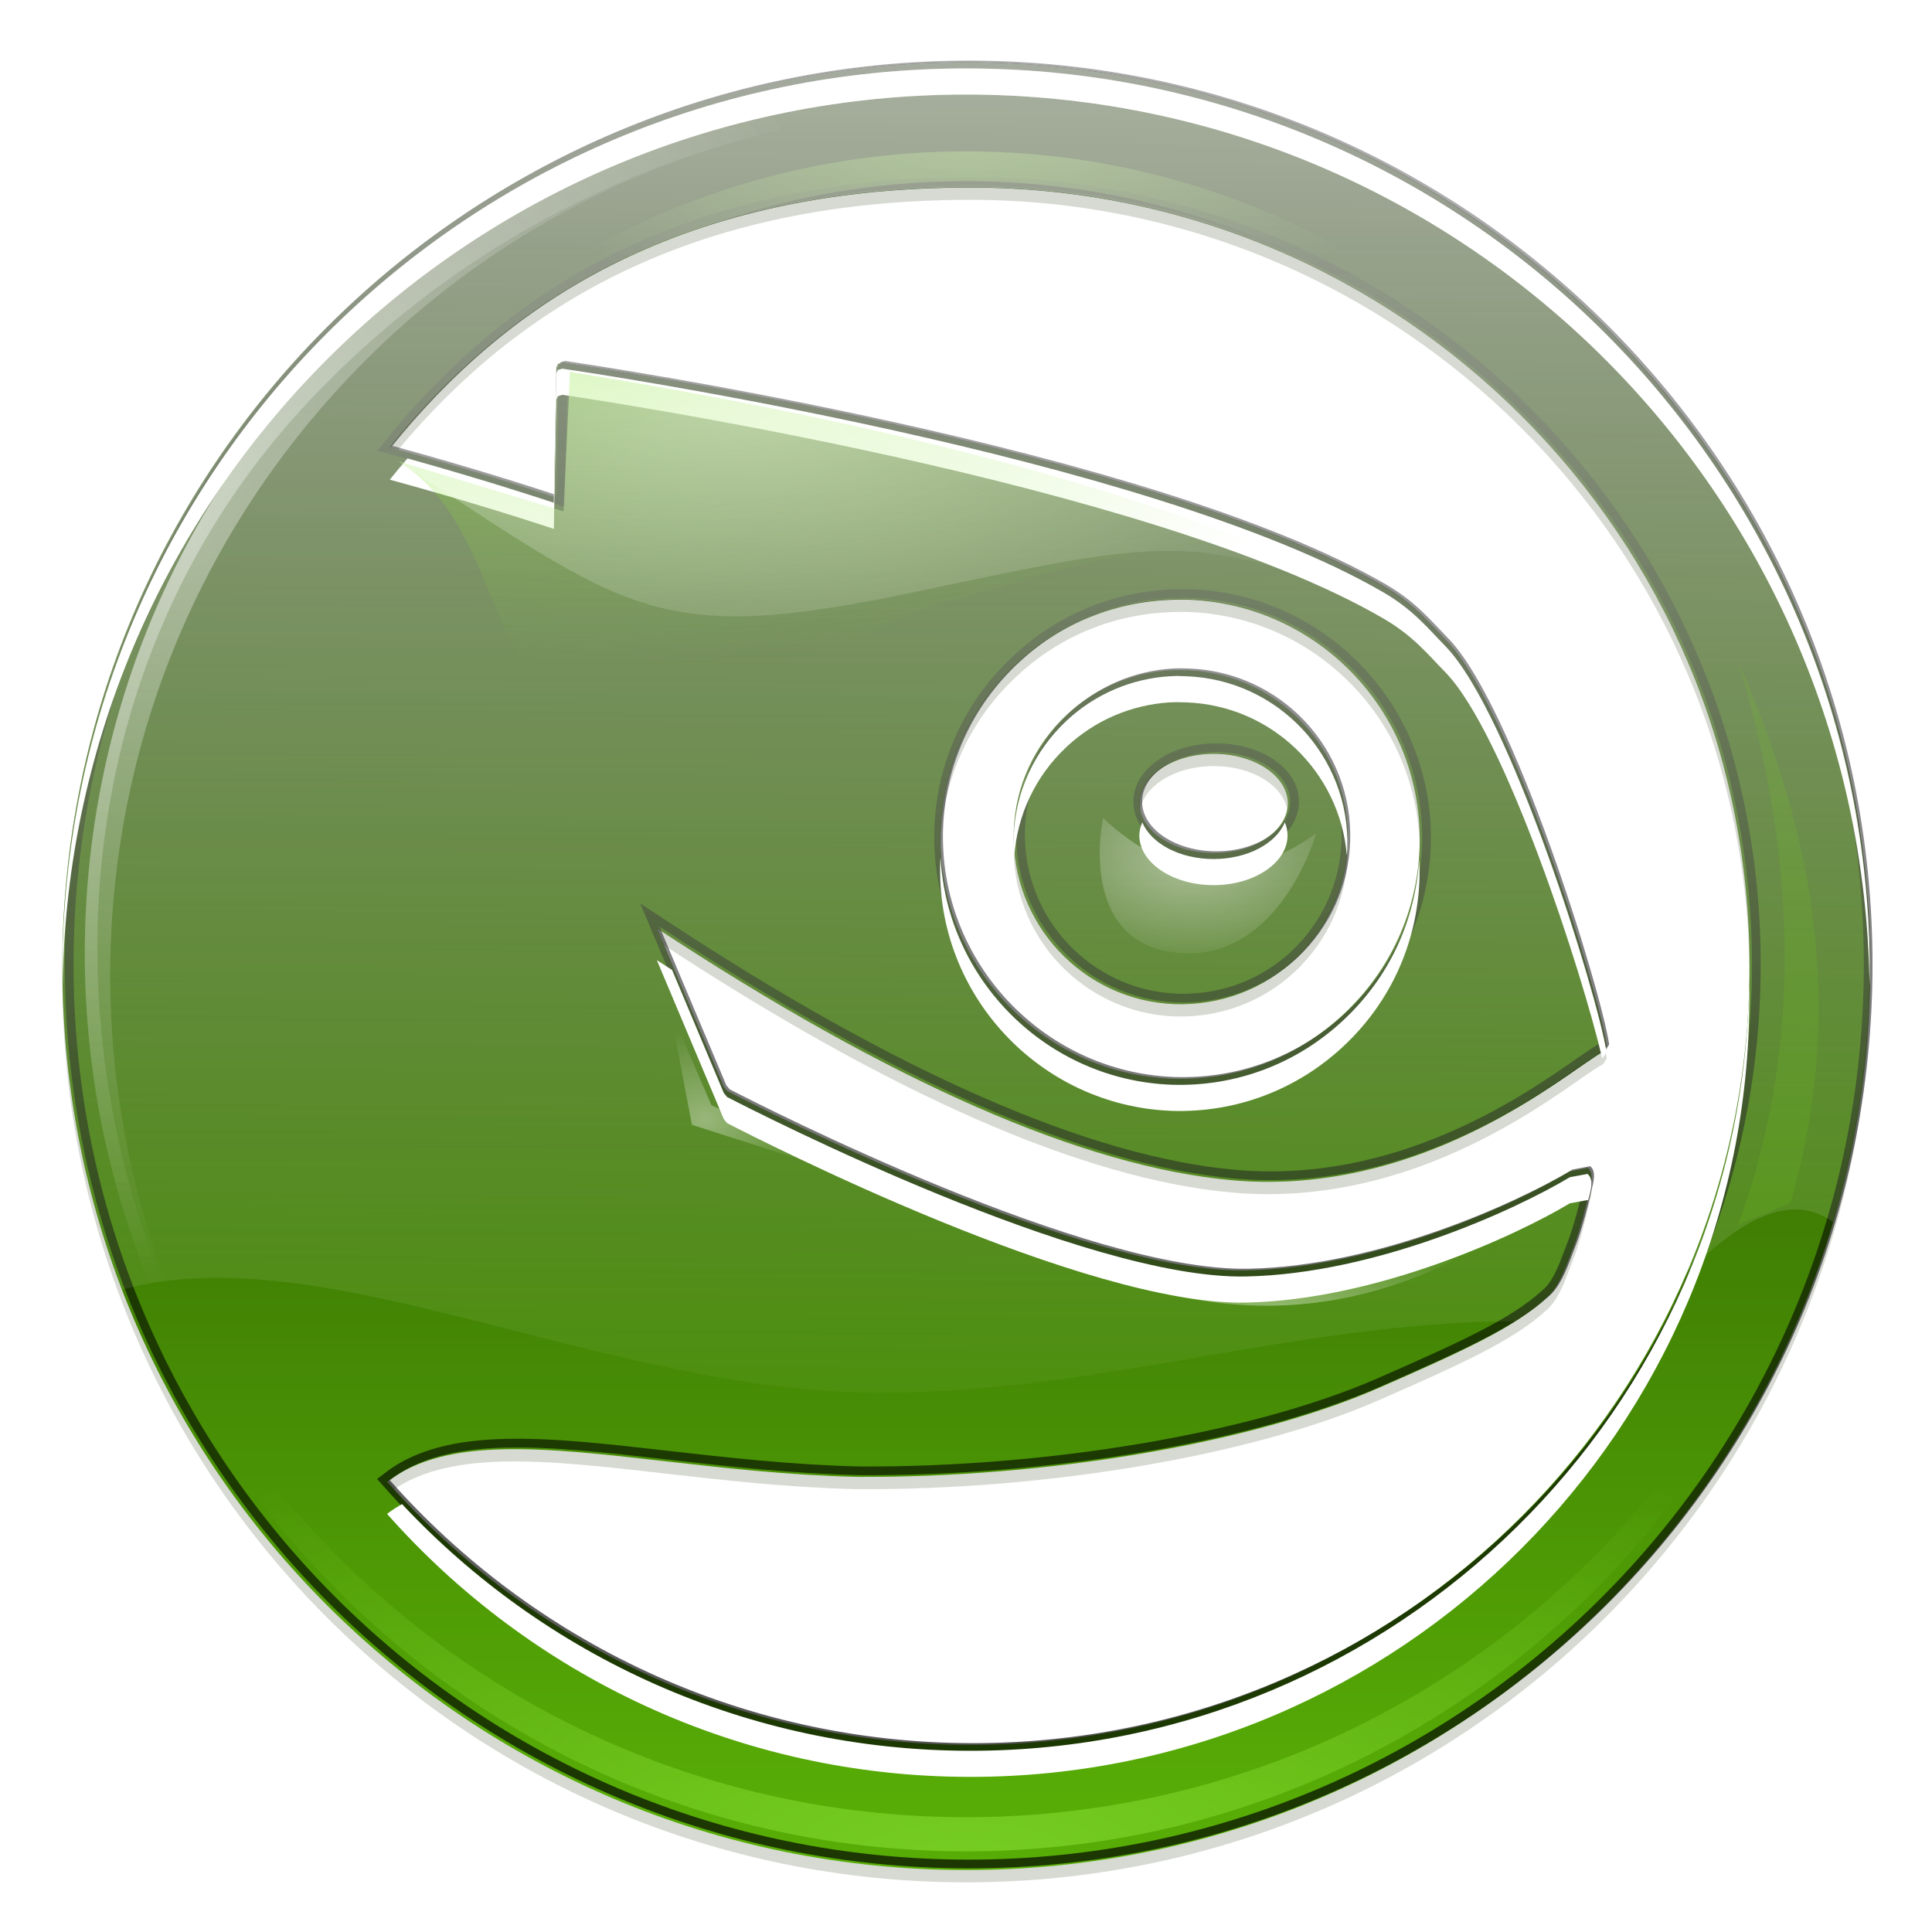
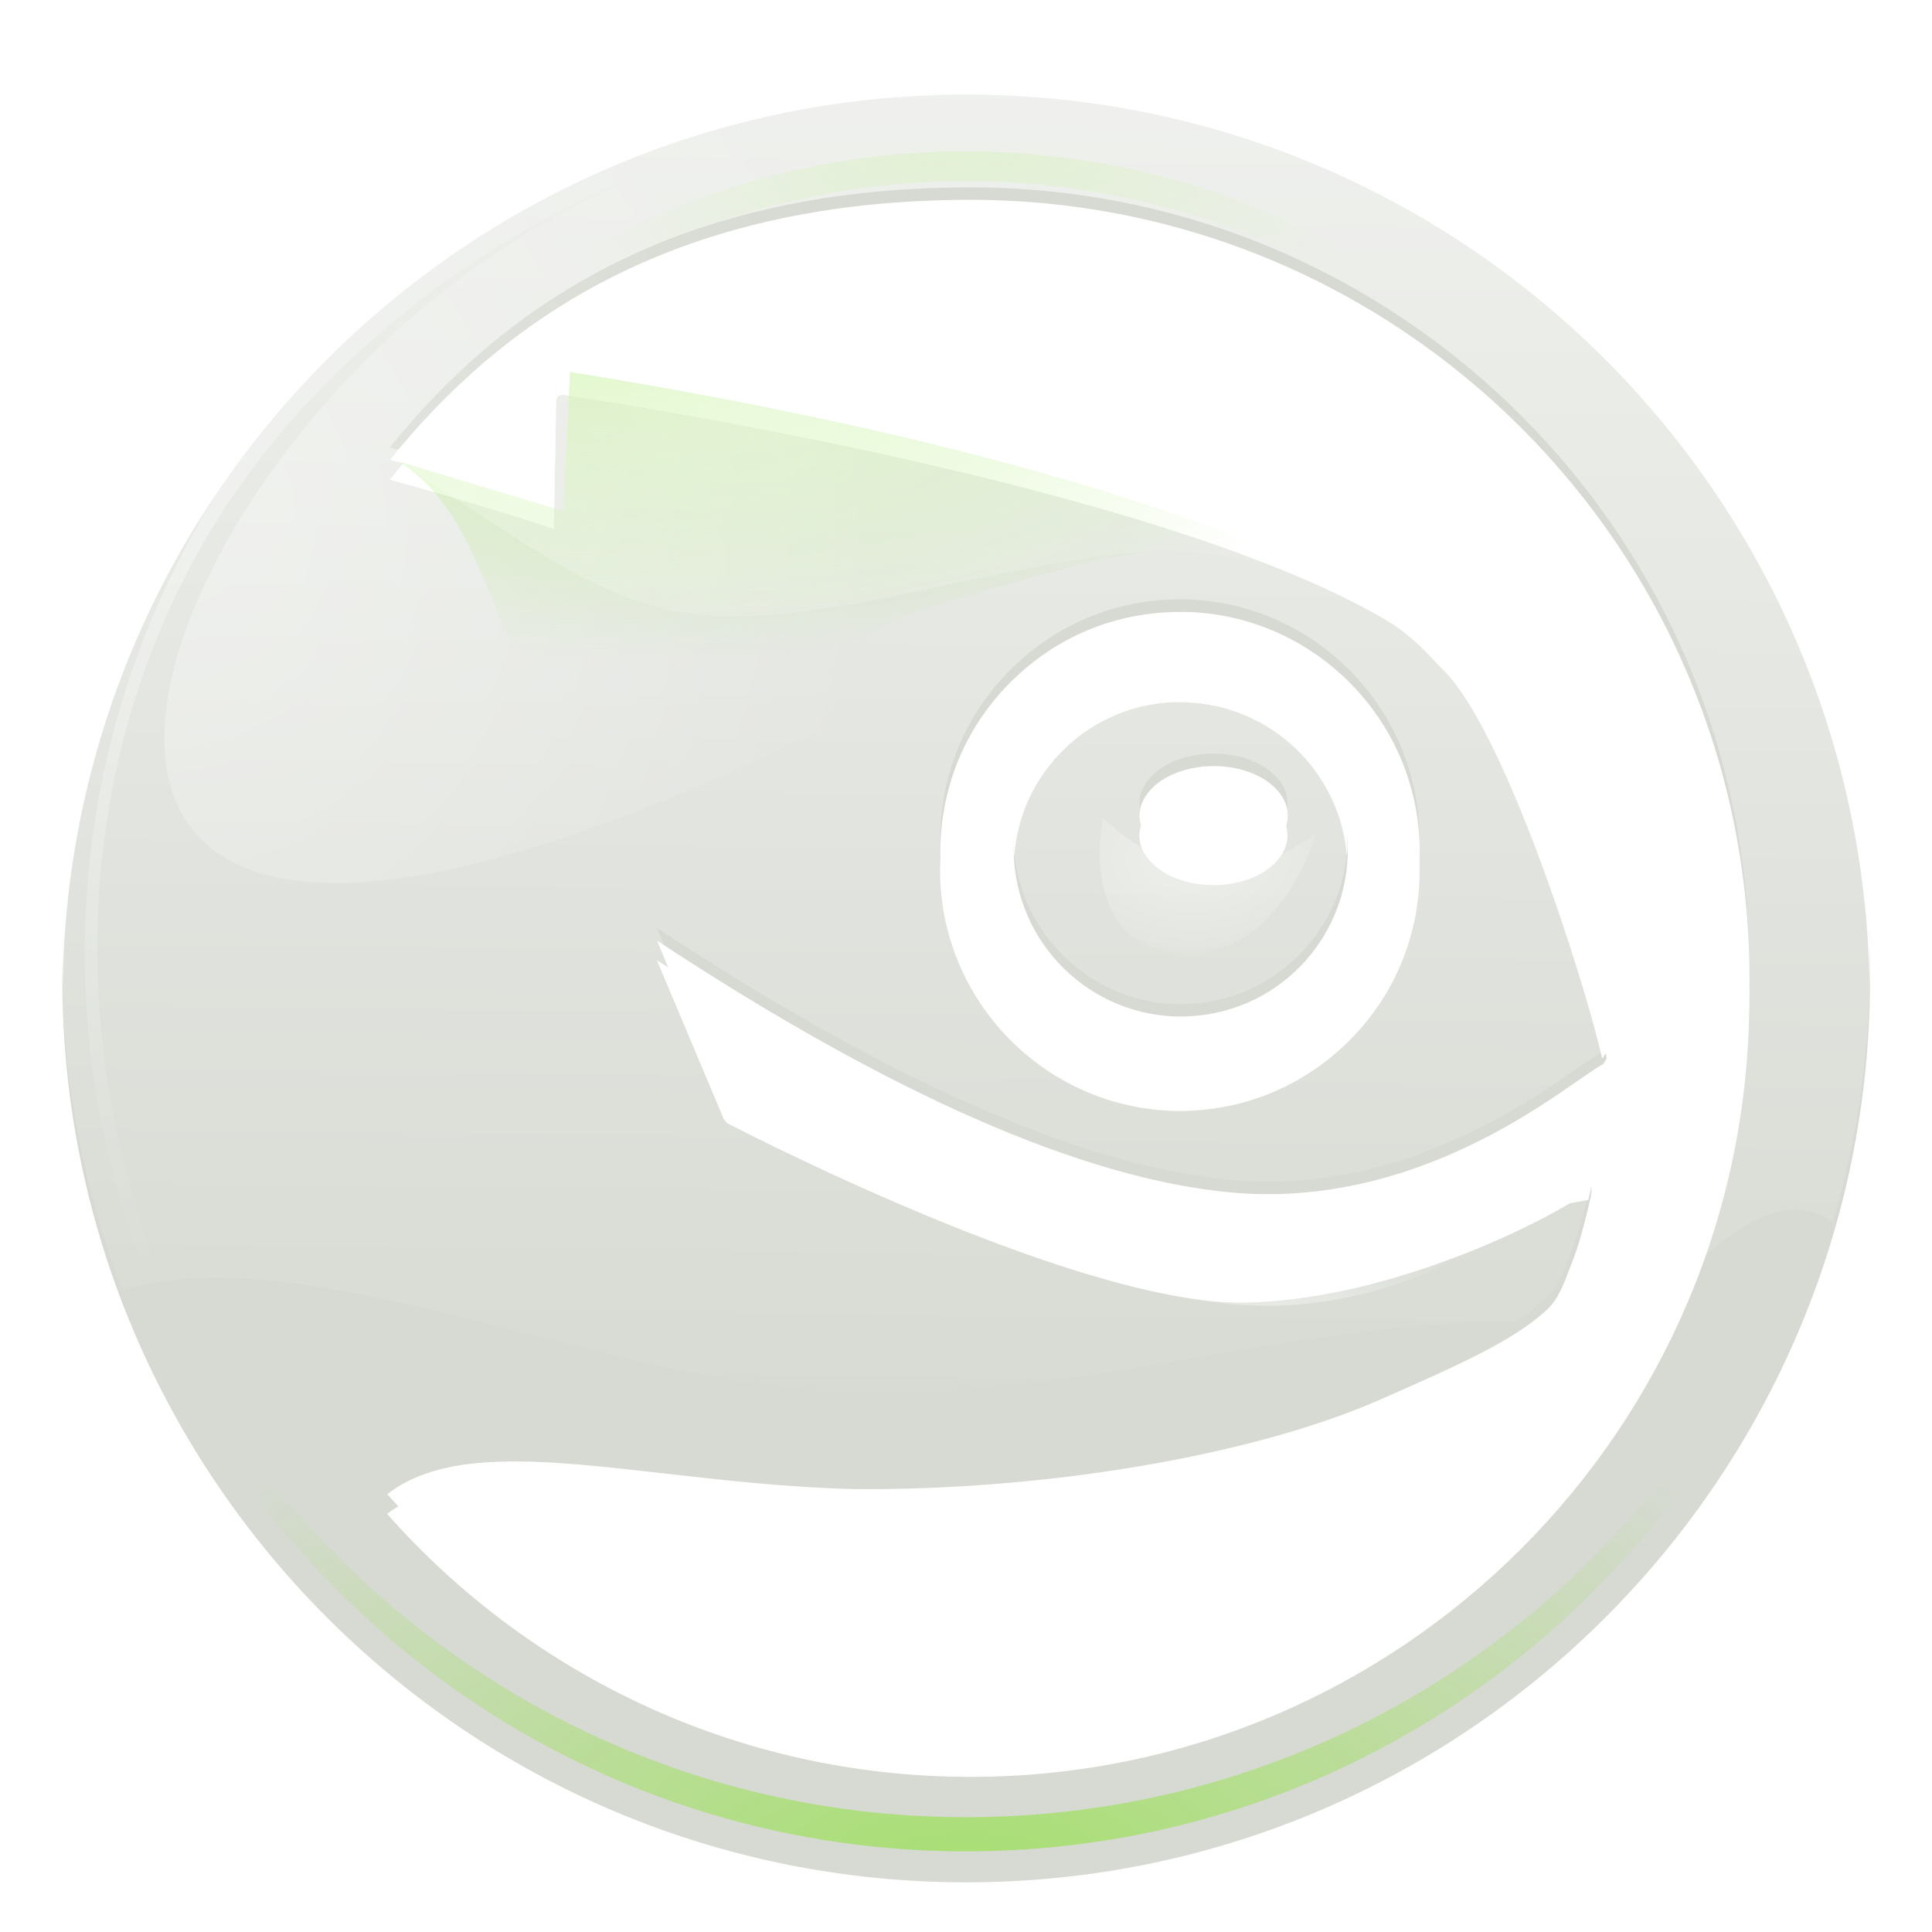
<svg xmlns="http://www.w3.org/2000/svg" xmlns:xlink="http://www.w3.org/1999/xlink" version="1.0" width="222" height="222" id="svg7854">
  <defs id="defs7856">
    <linearGradient id="linearGradient5841">
      <stop id="stop5843" style="stop-color:#ffffff" offset="0" />
      <stop id="stop5845" style="stop-color:#ffffff;stop-opacity:0" offset="1" />
    </linearGradient>
    <linearGradient id="linearGradient5831">
      <stop id="stop5833" style="stop-color:#ffffff" offset="0" />
      <stop id="stop5835" style="stop-color:#ffffff;stop-opacity:0" offset="1" />
    </linearGradient>
    <linearGradient id="linearGradient5767">
      <stop id="stop5769" style="stop-color:#ffffff" offset="0" />
      <stop id="stop5771" style="stop-color:#ffffff;stop-opacity:0" offset="1" />
    </linearGradient>
    <linearGradient id="linearGradient5755">
      <stop id="stop5757" style="stop-color:#ffffff" offset="0" />
      <stop id="stop5759" style="stop-color:#ffffff;stop-opacity:0" offset="1" />
    </linearGradient>
    <linearGradient id="linearGradient5745">
      <stop id="stop5747" style="stop-color:#ffffff" offset="0" />
      <stop id="stop5749" style="stop-color:#ffffff;stop-opacity:0" offset="1" />
    </linearGradient>
    <linearGradient id="linearGradient5681">
      <stop id="stop5683" style="stop-color:#000000" offset="0" />
      <stop id="stop5685" style="stop-color:#000000;stop-opacity:0.481" offset="1" />
    </linearGradient>
    <linearGradient id="linearGradient5565">
      <stop id="stop5567" style="stop-color:#8ae234" offset="0" />
      <stop id="stop5569" style="stop-color:#8ae234;stop-opacity:0" offset="1" />
    </linearGradient>
    <linearGradient id="linearGradient5518">
      <stop id="stop5520" style="stop-color:#ffffff" offset="0" />
      <stop id="stop5522" style="stop-color:#ffffff;stop-opacity:0" offset="1" />
    </linearGradient>
    <linearGradient id="linearGradient5478">
      <stop id="stop5480" style="stop-color:#182f01" offset="0" />
      <stop id="stop5482" style="stop-color:#57ac06" offset="1" />
    </linearGradient>
    <linearGradient id="linearGradient5470">
      <stop id="stop5472" style="stop-color:#ffffff" offset="0" />
      <stop id="stop5474" style="stop-color:#ffffff;stop-opacity:0" offset="1" />
    </linearGradient>
    <linearGradient x1="138.344" y1="14.611" x2="136.344" y2="189.897" id="linearGradient5476" xlink:href="#linearGradient5470" gradientUnits="userSpaceOnUse" gradientTransform="translate(-4,-4)" />
    <linearGradient x1="98.727" y1="42.15" x2="98.727" y2="164.392" id="linearGradient5484" xlink:href="#linearGradient5478" gradientUnits="userSpaceOnUse" />
    <filter color-interpolation-filters="sRGB" id="filter5512">
      <feGaussianBlur id="feGaussianBlur5514" stdDeviation="1.497" />
    </filter>
    <radialGradient cx="132.011" cy="37.25" r="103.844" fx="132.011" fy="37.25" id="radialGradient5526" xlink:href="#linearGradient5518" gradientUnits="userSpaceOnUse" gradientTransform="matrix(1,0,0,0.945,-4,2.957)" />
    <filter color-interpolation-filters="sRGB" id="filter5556">
      <feGaussianBlur id="feGaussianBlur5558" stdDeviation="2.886" />
    </filter>
    <radialGradient cx="132" cy="293.599" r="102" fx="132" fy="293.599" id="radialGradient5571" xlink:href="#linearGradient5565" gradientUnits="userSpaceOnUse" gradientTransform="matrix(1.208,0,0,0.616,-31.508,53.947)" />
    <filter color-interpolation-filters="sRGB" id="filter5645">
      <feGaussianBlur id="feGaussianBlur5647" stdDeviation="0.705" />
    </filter>
    <clipPath id="clipPath5677">
-       <path d="M 100,30.156 C 61.429,30.156 30.156,61.426 30.156,100 c 0,38.574 31.273,69.844 69.844,69.844 38.571,0 69.844,-31.27 69.844,-69.844 0,-38.574 -31.273,-69.844 -69.844,-69.844 z m 0.334,9.673 c 33.234,0 60.197,26.941 60.197,60.171 0,33.234 -26.967,60.171 -60.197,60.171 -17.945,0 -34.047,-7.865 -45.07,-20.323 4.532,-3.518 12.116,-2.66 21.455,-1.595 4.476,0.509 9.577,1.092 14.843,1.209 14.712,0.086 30.541,-2.6 40.311,-6.869 6.316,-2.77 10.36,-4.594 12.888,-6.894 0.911,-0.748 1.39,-1.997 1.878,-3.293 l 0.334,-0.875 c 0.409,-1.047 0.997,-3.299 1.261,-4.528 0.117,-0.538 0.175,-1.116 -0.206,-1.415 l -1.363,0.257 c -4.287,2.571 -14.997,7.467 -25.031,7.666 -12.433,0.26 -37.492,-12.516 -40.105,-13.866 l -0.257,-0.309 c -0.627,-1.495 -4.377,-10.398 -5.171,-12.271 18.037,11.878 32.992,18.452 44.453,19.474 12.743,1.132 22.683,-5.825 26.934,-8.798 0.83,-0.566 1.464,-1.01 1.724,-1.106 l 0.283,-0.463 c -0.705,-4.479 -7.391,-26.154 -12.425,-31.359 -1.396,-1.428 -2.505,-2.817 -4.759,-4.142 C 114.088,60.052 70.821,53.656 68.795,53.36 l -0.334,0.103 -0.129,0.283 c 0,0 -0.162,8.984 -0.18,9.981 -1.485,-0.491 -6.088,-1.999 -12.682,-3.807 8.604,-10.646 21.789,-20.091 44.865,-20.091 z m 15.898,31.848 c 0.307,-0.005 0.617,-0.01 0.926,0 10.208,0.367 18.228,8.964 17.879,19.165 -0.182,4.935 -2.262,9.494 -5.865,12.863 -3.614,3.386 -8.311,5.151 -13.274,4.991 -10.19,-0.381 -18.21,-8.979 -17.879,-19.165 0.174,-4.942 2.266,-9.531 5.891,-12.888 3.385,-3.174 7.717,-4.896 12.322,-4.965 z m -0.489,5.454 c -2.973,0.181 -5.778,1.388 -7.975,3.447 -2.503,2.35 -3.98,5.532 -4.09,8.978 -0.235,7.121 5.337,13.114 12.451,13.377 3.457,0.107 6.737,-1.104 9.261,-3.447 2.517,-2.361 3.983,-5.572 4.09,-9.004 0.239,-7.132 -5.359,-13.102 -12.477,-13.351 -0.431,-0.016 -0.836,-0.026 -1.261,0 z m 3.396,6.457 c 3.162,0 5.711,1.718 5.711,3.833 0,2.104 -2.549,3.833 -5.711,3.833 -3.172,0 -5.737,-1.732 -5.737,-3.833 0,-2.115 2.564,-3.833 5.737,-3.833 z" id="path5679" style="fill:#4e9a06" />
-     </clipPath>
+       </clipPath>
    <linearGradient x1="100" y1="166.722" x2="100" y2="39.739" id="linearGradient5687" xlink:href="#linearGradient5681" gradientUnits="userSpaceOnUse" />
    <radialGradient cx="132" cy="293.599" r="102" fx="132" fy="293.599" id="radialGradient5733" xlink:href="#linearGradient5565" gradientUnits="userSpaceOnUse" gradientTransform="matrix(0.517,0,0,-0.263,59.776,107.347)" />
    <radialGradient cx="89.75" cy="20.619" r="59.25" fx="89.75" fy="20.619" id="radialGradient5741" xlink:href="#linearGradient5565" gradientUnits="userSpaceOnUse" gradientTransform="matrix(1.608,0,0,0.594,-58.572,45.384)" />
    <radialGradient cx="105.75" cy="38.507" r="59.25" fx="105.75" fy="38.507" id="radialGradient5751" xlink:href="#linearGradient5745" gradientUnits="userSpaceOnUse" gradientTransform="matrix(1.38,0,0,0.597,-44.161,40.397)" />
    <radialGradient cx="158.062" cy="117.97" r="12.438" fx="158.062" fy="117.97" id="radialGradient5761" xlink:href="#linearGradient5755" gradientUnits="userSpaceOnUse" gradientTransform="matrix(1.663,0,0,1.039,-108.839,-6.827)" />
    <radialGradient cx="40.808" cy="81.171" r="83.064" fx="40.808" fy="81.171" id="radialGradient5773" xlink:href="#linearGradient5767" gradientUnits="userSpaceOnUse" gradientTransform="matrix(1,0,0,1.065,-4.5,-10.197)" />
    <radialGradient cx="40.808" cy="81.171" r="83.064" fx="40.808" fy="81.171" id="radialGradient5787" xlink:href="#linearGradient5767" gradientUnits="userSpaceOnUse" gradientTransform="matrix(1,0,0,1.065,-4.5,-10.197)" />
    <linearGradient x1="98.727" y1="42.15" x2="98.727" y2="164.392" id="linearGradient5789" xlink:href="#linearGradient5478" gradientUnits="userSpaceOnUse" />
    <filter x="-0.347" y="-0.05" width="1.694" height="1.099" color-interpolation-filters="sRGB" id="filter5825">
      <feGaussianBlur id="feGaussianBlur5827" stdDeviation="1.336" />
    </filter>
    <radialGradient cx="98" cy="146.194" r="13" fx="98" fy="146.194" id="radialGradient5837" xlink:href="#linearGradient5831" gradientUnits="userSpaceOnUse" gradientTransform="matrix(1,0,0,0.798,0,28.951)" />
    <radialGradient cx="164.25" cy="187.768" r="26" fx="164.25" fy="187.768" id="radialGradient5847" xlink:href="#linearGradient5841" gradientUnits="userSpaceOnUse" gradientTransform="matrix(1.317,0,0,0.267,-52.118,116.92)" />
    <radialGradient cx="164.25" cy="187.768" r="26" fx="164.25" fy="187.768" id="radialGradient3457" xlink:href="#linearGradient5841" gradientUnits="userSpaceOnUse" gradientTransform="matrix(1.317,0,0,0.267,-69.118,99.92)" />
    <radialGradient cx="98" cy="146.194" r="13" fx="98" fy="146.194" id="radialGradient3460" xlink:href="#linearGradient5831" gradientUnits="userSpaceOnUse" gradientTransform="matrix(1,0,0,0.798,-17,11.951)" />
    <radialGradient cx="40.808" cy="81.171" r="83.064" fx="40.808" fy="81.171" id="radialGradient3464" xlink:href="#linearGradient5767" gradientUnits="userSpaceOnUse" gradientTransform="matrix(1,0,0,1.065,-21.5,-27.197)" />
    <radialGradient cx="40.808" cy="81.171" r="83.064" fx="40.808" fy="81.171" id="radialGradient3467" xlink:href="#linearGradient5767" gradientUnits="userSpaceOnUse" gradientTransform="matrix(1,0,0,1.065,-21.5,-27.197)" />
    <radialGradient cx="158.062" cy="117.97" r="12.438" fx="158.062" fy="117.97" id="radialGradient3470" xlink:href="#linearGradient5755" gradientUnits="userSpaceOnUse" gradientTransform="matrix(1.663,0,0,1.039,-125.839,-23.827)" />
    <radialGradient cx="105.75" cy="38.507" r="59.25" fx="105.75" fy="38.507" id="radialGradient3473" xlink:href="#linearGradient5745" gradientUnits="userSpaceOnUse" gradientTransform="matrix(1.38,0,0,0.597,-61.161,23.397)" />
    <radialGradient cx="89.75" cy="20.619" r="59.25" fx="89.75" fy="20.619" id="radialGradient3476" xlink:href="#linearGradient5565" gradientUnits="userSpaceOnUse" gradientTransform="matrix(1.608,0,0,0.594,-75.572,28.384)" />
    <radialGradient cx="132" cy="293.599" r="102" fx="132" fy="293.599" id="radialGradient3479" xlink:href="#linearGradient5565" gradientUnits="userSpaceOnUse" gradientTransform="matrix(1.208,0,0,0.616,-48.508,36.947)" />
    <radialGradient cx="132.011" cy="37.25" r="103.844" fx="132.011" fy="37.25" id="radialGradient3482" xlink:href="#linearGradient5518" gradientUnits="userSpaceOnUse" gradientTransform="matrix(1,0,0,0.945,-21,-14.043)" />
    <linearGradient x1="138.344" y1="14.611" x2="136.344" y2="189.897" id="linearGradient3486" xlink:href="#linearGradient5470" gradientUnits="userSpaceOnUse" gradientTransform="translate(-21,-21)" />
    <radialGradient cx="132" cy="293.599" r="102" fx="132" fy="293.599" id="radialGradient3489" xlink:href="#linearGradient5565" gradientUnits="userSpaceOnUse" gradientTransform="matrix(0.517,0,0,-0.263,42.775,90.348)" />
    <linearGradient x1="98.727" y1="42.15" x2="98.727" y2="164.392" id="linearGradient3495" xlink:href="#linearGradient5478" gradientUnits="userSpaceOnUse" />
    <linearGradient x1="98.727" y1="42.15" x2="98.727" y2="164.392" id="linearGradient3497" xlink:href="#linearGradient5478" gradientUnits="userSpaceOnUse" />
    <linearGradient x1="100" y1="166.722" x2="100" y2="39.739" id="linearGradient3499" xlink:href="#linearGradient5681" gradientUnits="userSpaceOnUse" />
  </defs>
  <g transform="matrix(1.487,0,0,1.487,-37.68,-37.68)" id="g4851" style="fill:url(#linearGradient3497)">
    <path d="m 100,31.107 c -38.571,0 -69.844,31.27 -69.844,69.844 0,38.574 31.273,69.844 69.844,69.844 38.571,0 69.844,-31.27 69.844,-69.844 0,-38.574 -31.273,-69.844 -69.844,-69.844 z m 0.334,9.673 c 33.234,0 60.197,26.941 60.197,60.171 0,33.234 -26.967,60.171 -60.197,60.171 -17.945,0 -34.047,-7.865 -45.07,-20.323 4.532,-3.518 12.116,-2.66 21.455,-1.595 4.476,0.509 9.577,1.092 14.843,1.209 14.712,0.085 30.541,-2.6 40.311,-6.869 6.316,-2.77 10.36,-4.594 12.888,-6.894 0.911,-0.748 1.39,-1.997 1.878,-3.293 l 0.334,-0.875 c 0.409,-1.047 0.997,-3.299 1.261,-4.528 0.117,-0.538 0.175,-1.116 -0.206,-1.415 l -1.363,0.257 c -4.287,2.571 -14.997,7.467 -25.031,7.666 -12.433,0.26 -37.492,-12.516 -40.105,-13.866 l -0.257,-0.309 C 80.645,108.794 76.895,99.891 76.101,98.019 c 18.037,11.878 32.992,18.452 44.453,19.474 12.743,1.132 22.683,-5.825 26.934,-8.798 0.83,-0.566 1.464,-1.01 1.724,-1.106 l 0.283,-0.463 c -0.705,-4.479 -7.391,-26.154 -12.425,-31.359 -1.396,-1.428 -2.505,-2.817 -4.759,-4.142 C 114.088,61.004 70.821,54.607 68.795,54.312 l -0.334,0.103 -0.129,0.283 c 0,0 -0.162,8.984 -0.18,9.981 C 66.668,64.187 62.064,62.68 55.47,60.871 64.074,50.226 77.259,40.78 100.334,40.78 z m 15.898,31.848 c 0.307,-0.005 0.617,-0.01 0.926,0 10.208,0.367 18.228,8.964 17.879,19.165 -0.182,4.935 -2.262,9.494 -5.865,12.863 -3.614,3.386 -8.311,5.151 -13.274,4.991 -10.19,-0.381 -18.21,-8.979 -17.879,-19.165 0.174,-4.942 2.266,-9.531 5.891,-12.888 3.385,-3.174 7.717,-4.896 12.322,-4.965 z m -0.489,5.454 c -2.973,0.181 -5.778,1.388 -7.975,3.447 -2.503,2.35 -3.98,5.532 -4.09,8.978 -0.235,7.121 5.337,13.114 12.451,13.377 3.457,0.107 6.737,-1.104 9.261,-3.447 2.517,-2.361 3.983,-5.572 4.09,-9.004 0.239,-7.132 -5.359,-13.102 -12.477,-13.351 -0.431,-0.016 -0.836,-0.026 -1.261,0 z m 3.396,6.457 c 3.162,0 5.711,1.718 5.711,3.833 0,2.104 -2.549,3.833 -5.711,3.833 -3.172,0 -5.737,-1.732 -5.737,-3.833 0,-2.115 2.564,-3.833 5.737,-3.833 z" id="path5486" style="opacity:0.421;fill:#182f01;filter:url(#filter5512)" />
-     <path d="m 100,30.156 c -38.571,0 -69.844,31.27 -69.844,69.844 0,38.574 31.273,69.844 69.844,69.844 38.571,0 69.844,-31.27 69.844,-69.844 0,-38.574 -31.273,-69.844 -69.844,-69.844 z m 0.334,9.673 c 33.234,0 60.197,26.941 60.197,60.171 0,33.234 -26.967,60.171 -60.197,60.171 -17.945,0 -34.047,-7.865 -45.07,-20.323 4.532,-3.518 12.116,-2.66 21.455,-1.595 4.476,0.509 9.577,1.092 14.843,1.209 14.712,0.086 30.541,-2.6 40.311,-6.869 6.316,-2.77 10.36,-4.594 12.888,-6.894 0.911,-0.748 1.39,-1.997 1.878,-3.293 l 0.334,-0.875 c 0.409,-1.047 0.997,-3.299 1.261,-4.528 0.117,-0.538 0.175,-1.116 -0.206,-1.415 l -1.363,0.257 c -4.287,2.571 -14.997,7.467 -25.031,7.666 -12.433,0.26 -37.492,-12.516 -40.105,-13.866 l -0.257,-0.309 c -0.627,-1.495 -4.377,-10.398 -5.171,-12.271 18.037,11.878 32.992,18.452 44.453,19.474 12.743,1.132 22.683,-5.825 26.934,-8.798 0.83,-0.566 1.464,-1.01 1.724,-1.106 l 0.283,-0.463 c -0.705,-4.479 -7.391,-26.154 -12.425,-31.359 -1.396,-1.428 -2.505,-2.817 -4.759,-4.142 C 114.088,60.052 70.821,53.656 68.795,53.36 l -0.334,0.103 -0.129,0.283 c 0,0 -0.162,8.984 -0.18,9.981 -1.485,-0.491 -6.088,-1.999 -12.682,-3.807 8.604,-10.646 21.789,-20.091 44.865,-20.091 z m 15.898,31.848 c 0.307,-0.005 0.617,-0.01 0.926,0 10.208,0.367 18.228,8.964 17.879,19.165 -0.182,4.935 -2.262,9.494 -5.865,12.863 -3.614,3.386 -8.311,5.151 -13.274,4.991 -10.19,-0.381 -18.21,-8.979 -17.879,-19.165 0.174,-4.942 2.266,-9.531 5.891,-12.888 3.385,-3.174 7.717,-4.896 12.322,-4.965 z m -0.489,5.454 c -2.973,0.181 -5.778,1.388 -7.975,3.447 -2.503,2.35 -3.98,5.532 -4.09,8.978 -0.235,7.121 5.337,13.114 12.451,13.377 3.457,0.107 6.737,-1.104 9.261,-3.447 2.517,-2.361 3.983,-5.571 4.09,-9.004 0.239,-7.132 -5.359,-13.102 -12.477,-13.351 -0.431,-0.016 -0.836,-0.026 -1.261,0 z m 3.396,6.457 c 3.162,0 5.711,1.718 5.711,3.833 0,2.104 -2.549,3.833 -5.711,3.833 -3.172,0 -5.737,-1.732 -5.737,-3.833 0,-2.115 2.564,-3.833 5.737,-3.833 z" id="path2445" style="fill:url(#linearGradient3495)" />
  </g>
  <path d="m 100,30.156 c -38.571,0 -69.844,31.27 -69.844,69.844 0,38.574 31.273,69.844 69.844,69.844 38.571,0 69.844,-31.27 69.844,-69.844 0,-38.574 -31.273,-69.844 -69.844,-69.844 z m 0.334,9.673 c 33.234,0 60.197,26.941 60.197,60.171 0,33.234 -26.967,60.171 -60.197,60.171 -17.945,0 -34.047,-7.865 -45.07,-20.323 4.532,-3.518 12.116,-2.66 21.455,-1.595 4.476,0.509 9.577,1.092 14.843,1.209 14.712,0.086 30.541,-2.6 40.311,-6.869 6.316,-2.77 10.36,-4.594 12.888,-6.894 0.911,-0.748 1.39,-1.997 1.878,-3.293 l 0.334,-0.875 c 0.409,-1.047 0.997,-3.299 1.261,-4.528 0.117,-0.538 0.175,-1.116 -0.206,-1.415 l -1.363,0.257 c -4.287,2.571 -14.997,7.467 -25.031,7.666 -12.433,0.26 -37.492,-12.516 -40.105,-13.866 l -0.257,-0.309 c -0.627,-1.495 -4.377,-10.398 -5.171,-12.271 18.037,11.878 32.992,18.452 44.453,19.474 12.743,1.132 22.683,-5.825 26.934,-8.798 0.83,-0.566 1.464,-1.01 1.724,-1.106 l 0.283,-0.463 c -0.705,-4.479 -7.391,-26.154 -12.425,-31.359 -1.396,-1.428 -2.505,-2.817 -4.759,-4.142 C 114.088,60.052 70.821,53.656 68.795,53.36 l -0.334,0.103 -0.129,0.283 c 0,0 -0.162,8.984 -0.18,9.981 -1.485,-0.491 -6.088,-1.999 -12.682,-3.807 8.604,-10.646 21.789,-20.091 44.865,-20.091 z m 15.898,31.848 c 0.307,-0.005 0.617,-0.01 0.926,0 10.208,0.367 18.228,8.964 17.879,19.165 -0.182,4.935 -2.262,9.494 -5.865,12.863 -3.614,3.386 -8.311,5.151 -13.274,4.991 -10.19,-0.381 -18.21,-8.979 -17.879,-19.165 0.174,-4.942 2.266,-9.531 5.891,-12.888 3.385,-3.174 7.717,-4.896 12.322,-4.965 z m -0.489,5.454 c -2.973,0.181 -5.778,1.388 -7.975,3.447 -2.503,2.35 -3.98,5.532 -4.09,8.978 -0.235,7.121 5.337,13.114 12.451,13.377 3.457,0.107 6.737,-1.104 9.261,-3.447 2.517,-2.361 3.983,-5.571 4.09,-9.004 0.239,-7.132 -5.359,-13.102 -12.477,-13.351 -0.431,-0.016 -0.836,-0.026 -1.261,0 z m 3.396,6.457 c 3.162,0 5.711,1.718 5.711,3.833 0,2.104 -2.549,3.833 -5.711,3.833 -3.172,0 -5.737,-1.732 -5.737,-3.833 0,-2.115 2.564,-3.833 5.737,-3.833 z" transform="matrix(1.487,0,0,1.487,-37.393,-37.875)" clip-path="url(#clipPath5677)" id="path5577" style="opacity:0.825;fill:none;stroke:url(#linearGradient3499);stroke-width:1.345;filter:url(#filter5645)" />
  <path d="m 22.027,108.106 c -0.011,-0.569 -0.027,-1.14 -0.027,-1.711 0,-49.128 39.872,-89 89,-89 49.128,0 89,39.872 89,89 0,0.571 -0.016,1.143 -0.027,1.711 -0.912,-48.34 -40.417,-87.288 -88.973,-87.288 -48.557,0 -88.061,38.949 -88.973,87.288 z" id="path5731" style="opacity:0.428;color:#000000;fill:url(#radialGradient3489)" />
  <path d="M 111,7.157 C 53.653,7.157 7.156,53.648 7.156,111.001 c 0,13.107 2.444,25.64 6.875,37.188 23.076,-6.405 55.621,11.844 86.938,11.844 25.901,0 47.504,-8.085 73.125,-8.219 1.316,-0.838 2.483,-1.697 3.469,-2.594 1.355,-1.112 2.056,-2.979 2.781,-4.906 l 0.5,-1.312 c 0.609,-1.556 1.483,-4.892 1.875,-6.719 0.175,-0.799 0.254,-1.649 -0.312,-2.094 l -2.031,0.375 c -6.374,3.822 -22.301,11.11 -37.219,11.406 -18.486,0.386 -55.739,-18.619 -59.625,-20.625 l -0.375,-0.469 c -0.932,-2.223 -6.507,-15.465 -7.688,-18.25 26.818,17.66 49.053,27.449 66.094,28.969 18.946,1.683 33.711,-8.673 40.031,-13.094 1.233,-0.842 2.176,-1.482 2.562,-1.625 l 0.438,-0.688 C 183.545,113.528 173.61,81.302 166.125,73.563 164.05,71.44 162.382,69.376 159.031,67.407 131.938,51.616 67.606,42.096 64.594,41.657 l -0.5,0.156 -0.188,0.406 c -1e-6,0 -0.224,13.362 -0.25,14.844 -2.207,-0.731 -9.071,-2.967 -18.875,-5.656 12.792,-15.828 32.41,-29.875 66.719,-29.875 49.412,-2e-6 89.5,40.062 89.5,89.469 0,12.585 -2.619,24.543 -7.312,35.406 6.116,-6.056 11.883,-9.569 16.938,-6 2.748,-9.323 4.219,-19.193 4.219,-29.406 0,-57.352 -46.497,-103.844 -103.844,-103.844 z m 24.125,61.719 c 0.457,-0.007 0.915,-0.015 1.375,0 15.177,0.545 27.113,13.333 26.594,28.5 -0.27,7.337 -3.361,14.117 -8.719,19.125 -5.373,5.034 -12.371,7.676 -19.75,7.438 -15.151,-0.566 -27.055,-13.355 -26.562,-28.5 0.259,-7.348 3.361,-14.164 8.75,-19.156 5.032,-4.72 11.465,-7.303 18.312,-7.406 z m 0.219,8.094 c -0.31,-0.002 -0.622,0.012 -0.938,0.031 -4.42,0.269 -8.578,2.063 -11.844,5.125 -3.721,3.494 -5.93,8.219 -6.094,13.344 -0.349,10.587 7.923,19.515 18.5,19.906 5.14,0.159 10.028,-1.642 13.781,-5.125 3.743,-3.51 5.935,-8.303 6.094,-13.406 0.355,-10.603 -7.98,-19.473 -18.562,-19.844 -0.32,-0.012 -0.628,-0.029 -0.938,-0.031 z m 4.125,9.625 c 4.701,0 8.469,2.543 8.469,5.688 0,3.129 -3.768,5.719 -8.469,5.719 -4.717,0 -8.531,-2.595 -8.531,-5.719 -1e-5,-3.144 3.815,-5.688 8.531,-5.688 z" id="path5464" style="opacity:0.679;fill:url(#linearGradient3486)" />
  <path d="M 111.01,7.864 C 53.664,7.864 7.167,54.355 7.167,111.708 c 0,0.5 0.024,1.001 0.031,1.5 C 7.999,56.546 54.164,10.864 111.01,10.864 c 56.847,0 103.011,45.682 103.812,102.344 0.007,-0.499 0.031,-1 0.031,-1.5 0,-57.352 -46.497,-103.844 -103.844,-103.844 z m -46.406,34.5 -0.5,0.156 -0.188,0.406 c 1e-5,0 -0.255,13.362 -0.281,14.844 -2.042,-0.676 -8.16,-2.673 -16.812,-5.094 -0.699,0.807 -1.37,1.619 -2.031,2.438 9.804,2.689 16.636,4.926 18.844,5.656 0.026,-1.482 0.281,-14.844 0.281,-14.844 l 0.188,-0.406 0.5,-0.156 c 3.012,0.439 67.344,9.959 94.437,25.75 3.351,1.969 4.987,4.033 7.062,6.156 6.847,7.08 15.73,34.597 18,44.344 0.018,-0.008 0.046,-0.025 0.062,-0.031 l 0.438,-0.688 c -1.048,-6.66 -11.015,-38.886 -18.5,-46.625 -2.075,-2.123 -3.712,-4.187 -7.062,-6.156 C 131.948,52.323 67.616,42.803 64.604,42.364 z M 135.354,77.676 c -0.31,-0.002 -0.622,0.012 -0.938,0.031 -4.42,0.269 -8.609,2.063 -11.875,5.125 -3.721,3.494 -5.898,8.219 -6.062,13.344 -0.025,0.759 0.001,1.51 0.062,2.25 0.345,-4.833 2.462,-9.272 6,-12.594 3.266,-3.062 7.455,-4.856 11.875,-5.125 0.631,-0.038 1.234,-0.024 1.875,0 9.823,0.344 17.673,8.013 18.469,17.594 0.018,-0.249 0.055,-0.499 0.062,-0.75 0.355,-10.603 -7.949,-19.473 -18.531,-19.844 -0.32,-0.012 -0.628,-0.029 -0.938,-0.031 z m -4.094,16.813 c -0.199,0.483 -0.344,0.975 -0.344,1.5 0,3.123 3.815,5.719 8.531,5.719 4.701,-1e-5 8.5,-2.59 8.5,-5.719 1e-5,-0.524 -0.115,-1.018 -0.312,-1.5 -0.981,2.41 -4.265,4.219 -8.188,4.219 -3.933,0 -7.198,-1.812 -8.188,-4.219 z m -23.188,4.031 c -0.012,0.208 -0.024,0.417 -0.031,0.625 -0.492,15.145 11.443,27.934 26.594,28.5 7.379,0.238 14.377,-2.403 19.75,-7.438 5.357,-5.008 8.449,-11.788 8.719,-19.125 0.027,-0.8 0.009,-1.589 -0.031,-2.375 -0.418,7.097 -3.482,13.634 -8.688,18.5 -5.373,5.034 -12.371,7.676 -19.75,7.438 -14.351,-0.537 -25.812,-12.041 -26.562,-26.125 z m -32.594,11.812 c 1.181,2.785 6.756,16.027 7.687,18.25 l 0.375,0.469 c 3.886,2.006 41.139,21.011 59.625,20.625 14.918,-0.296 30.845,-7.584 37.219,-11.406 l 2.031,-0.375 c 0.024,0.018 0.041,0.043 0.062,0.062 0.072,-0.306 0.195,-0.713 0.25,-0.969 0.175,-0.799 0.254,-1.649 -0.312,-2.094 l -2.031,0.375 c -6.374,3.822 -22.301,11.11 -37.219,11.406 -18.486,0.386 -55.739,-18.619 -59.625,-20.625 l -0.375,-0.469 c -0.721,-1.72 -3.843,-9.161 -5.937,-14.125 -0.585,-0.38 -1.161,-0.737 -1.75,-1.125 z m 125.5,2.875 c -0.801,48.72 -40.563,87.969 -89.469,87.969 -25.766,0 -48.99,-10.913 -65.312,-28.344 -0.597,0.339 -1.179,0.706 -1.719,1.125 16.389,18.523 40.351,30.219 67.031,30.219 49.406,0 89.5,-40.057 89.5,-89.469 0,-0.501 -0.023,-1.001 -0.031,-1.5 z" id="path4856" style="fill:#ffffff;filter:url(#filter5556)" />
  <path d="M 111.01,7.864 C 53.664,7.864 7.167,54.355 7.167,111.708 c 0,0.5 0.024,1.001 0.031,1.5 C 7.999,56.546 54.164,10.864 111.01,10.864 c 56.847,0 103.011,45.682 103.812,102.344 0.007,-0.499 0.031,-1 0.031,-1.5 0,-57.352 -46.497,-103.844 -103.844,-103.844 z m -46.406,34.5 -0.5,0.156 -0.188,0.406 c 1e-5,0 -0.255,13.362 -0.281,14.844 -2.042,-0.676 -8.16,-2.673 -16.812,-5.094 -0.699,0.807 -1.37,1.619 -2.031,2.438 9.804,2.689 16.636,4.926 18.844,5.656 0.026,-1.482 0.281,-14.844 0.281,-14.844 l 0.188,-0.406 0.5,-0.156 c 3.012,0.439 67.344,9.959 94.437,25.75 3.351,1.969 4.987,4.033 7.062,6.156 6.847,7.08 15.73,34.597 18,44.344 0.018,-0.008 0.046,-0.025 0.062,-0.031 l 0.438,-0.688 c -1.048,-6.66 -11.015,-38.886 -18.5,-46.625 -2.075,-2.123 -3.712,-4.187 -7.062,-6.156 C 131.948,52.323 67.616,42.803 64.604,42.364 z M 135.354,77.676 c -0.31,-0.002 -0.622,0.012 -0.938,0.031 -4.42,0.269 -8.609,2.063 -11.875,5.125 -3.721,3.494 -5.898,8.219 -6.062,13.344 -0.025,0.759 0.001,1.51 0.062,2.25 0.345,-4.833 2.462,-9.272 6,-12.594 3.266,-3.062 7.455,-4.856 11.875,-5.125 0.631,-0.038 1.234,-0.024 1.875,0 9.823,0.344 17.673,8.013 18.469,17.594 0.018,-0.249 0.055,-0.499 0.062,-0.75 0.355,-10.603 -7.949,-19.473 -18.531,-19.844 -0.32,-0.012 -0.628,-0.029 -0.938,-0.031 z m -4.094,16.813 c -0.199,0.483 -0.344,0.975 -0.344,1.5 0,3.123 3.815,5.719 8.531,5.719 4.701,-1e-5 8.5,-2.59 8.5,-5.719 1e-5,-0.524 -0.115,-1.018 -0.312,-1.5 -0.981,2.41 -4.265,4.219 -8.188,4.219 -3.933,0 -7.198,-1.812 -8.188,-4.219 z m -23.188,4.031 c -0.012,0.208 -0.024,0.417 -0.031,0.625 -0.492,15.145 11.443,27.934 26.594,28.5 7.379,0.238 14.377,-2.403 19.75,-7.438 5.357,-5.008 8.449,-11.788 8.719,-19.125 0.027,-0.8 0.009,-1.589 -0.031,-2.375 -0.418,7.097 -3.482,13.634 -8.688,18.5 -5.373,5.034 -12.371,7.676 -19.75,7.438 -14.351,-0.537 -25.812,-12.041 -26.562,-26.125 z m -32.594,11.812 c 1.181,2.785 6.756,16.027 7.687,18.25 l 0.375,0.469 c 3.886,2.006 41.139,21.011 59.625,20.625 14.918,-0.296 30.845,-7.584 37.219,-11.406 l 2.031,-0.375 c 0.024,0.018 0.041,0.043 0.062,0.062 0.072,-0.306 0.195,-0.713 0.25,-0.969 0.175,-0.799 0.254,-1.649 -0.312,-2.094 l -2.031,0.375 c -6.374,3.822 -22.301,11.11 -37.219,11.406 -18.486,0.386 -55.739,-18.619 -59.625,-20.625 l -0.375,-0.469 c -0.721,-1.72 -3.843,-9.161 -5.937,-14.125 -0.585,-0.38 -1.161,-0.737 -1.75,-1.125 z m 125.5,2.875 c -0.801,48.72 -40.563,87.969 -89.469,87.969 -25.766,0 -48.99,-10.913 -65.312,-28.344 -0.597,0.339 -1.179,0.706 -1.719,1.125 16.389,18.523 40.351,30.219 67.031,30.219 49.406,0 89.5,-40.057 89.5,-89.469 0,-0.501 -0.023,-1.001 -0.031,-1.5 z" id="path5516" style="opacity:0.357;fill:url(#radialGradient3482)" />
  <path d="m 9.03,108.77 c -0.012,0.652 -0.031,1.307 -0.031,1.962 0,56.304 45.696,102 102,102 56.304,0 102,-45.696 102,-102 0,-0.655 -0.018,-1.31 -0.031,-1.962 -1.046,55.401 -46.32,100.038 -101.969,100.038 -55.649,0 -100.924,-44.638 -101.969,-100.038 z" id="path5560" style="opacity:0.633;color:#000000;fill:url(#radialGradient3479)" />
  <path d="m 45.75,53 19,5.75 0.75,-16 c 41.151,6.613 76.958,16.375 98.75,29.25 -26.608,-11.44 -26.955,-11.299 -57.25,-2.25 -19.25,5.75 -22,24.25 -22,24.25 -31.428,-5.52 -24.297,-31.746 -39.25,-41 z" id="path5735" style="opacity:0.44;color:#000000;fill:url(#radialGradient3476)" />
  <path d="m 45.75,53 19,5.75 0.75,-16 c 41.151,6.613 76.958,16.375 98.75,29.25 -26.608,-11.44 -29.08,-10.279 -59,-4 -29.91,6.276 -32.79,2.422 -59.5,-15 z" id="path5743" style="opacity:0.44;color:#000000;fill:url(#radialGradient3473)" />
  <path d="m 126.75,94.001 c 7.243,6.74 15.259,8.328 24.5,1.75 0,0 -4.125,14.688 -15.75,13.75 -11.896,-0.959 -8.75,-15.5 -8.75,-15.5 z" id="path5753" style="opacity:0.44;color:#000000;fill:url(#radialGradient3470)" />
-   <path d="m 175.871,34.97 c -0.477,-0.424 -0.953,-0.854 -1.441,-1.27 C 132.521,-2.097 69.454,2.864 33.657,44.773 -2.14,86.683 2.82,149.75 44.73,185.547 c 0.487,0.416 0.987,0.819 1.48,1.224 C 5.637,150.77 1.196,88.69 36.577,47.268 71.958,5.845 133.969,0.525 175.871,34.97 z" id="path5763" style="opacity:0.373;color:#000000;fill:url(#radialGradient3467)" />
+   <path d="m 175.871,34.97 c -0.477,-0.424 -0.953,-0.854 -1.441,-1.27 c 0.487,0.416 0.987,0.819 1.48,1.224 C 5.637,150.77 1.196,88.69 36.577,47.268 71.958,5.845 133.969,0.525 175.871,34.97 z" id="path5763" style="opacity:0.373;color:#000000;fill:url(#radialGradient3467)" />
  <path d="m 175.871,34.97 c -0.477,-0.424 -0.953,-0.854 -1.441,-1.27 C 132.521,-2.097 69.454,2.864 33.657,44.773 -2.14,86.683 2.82,149.75 44.73,185.547 c 0.487,0.416 0.987,0.819 1.48,1.224 C 5.541,150.743 -1.923,85.763 35.577,46.018 72.962,6.394 133.969,0.525 175.871,34.97 z" id="path5775" style="opacity:0.373;color:#000000;fill:url(#radialGradient3464)" />
-   <path d="m 199.728,140.713 6.01,-2.475 c 6.909,-23.959 1.728,-44.529 -6.01,-62.225 5.699,18.974 8.432,41.837 0,64.7 z" id="path5791" style="opacity:0.373;color:#000000;fill:#73d216;filter:url(#filter5825)" />
-   <path d="m 77,116.001 4.75,11 21.25,9.75 -23.5,-7.5 -2.5,-13.25 z" id="path5829" style="opacity:0.373;color:#000000;fill:url(#radialGradient3460)" />
  <path d="m 124,145.25 c 18.02,5.298 35.313,2.949 52,-5.75 -18.054,12.731 -35.277,12.99 -52,5.75 z" id="path5839" style="opacity:0.373;color:#000000;fill:url(#radialGradient3457)" />
</svg>